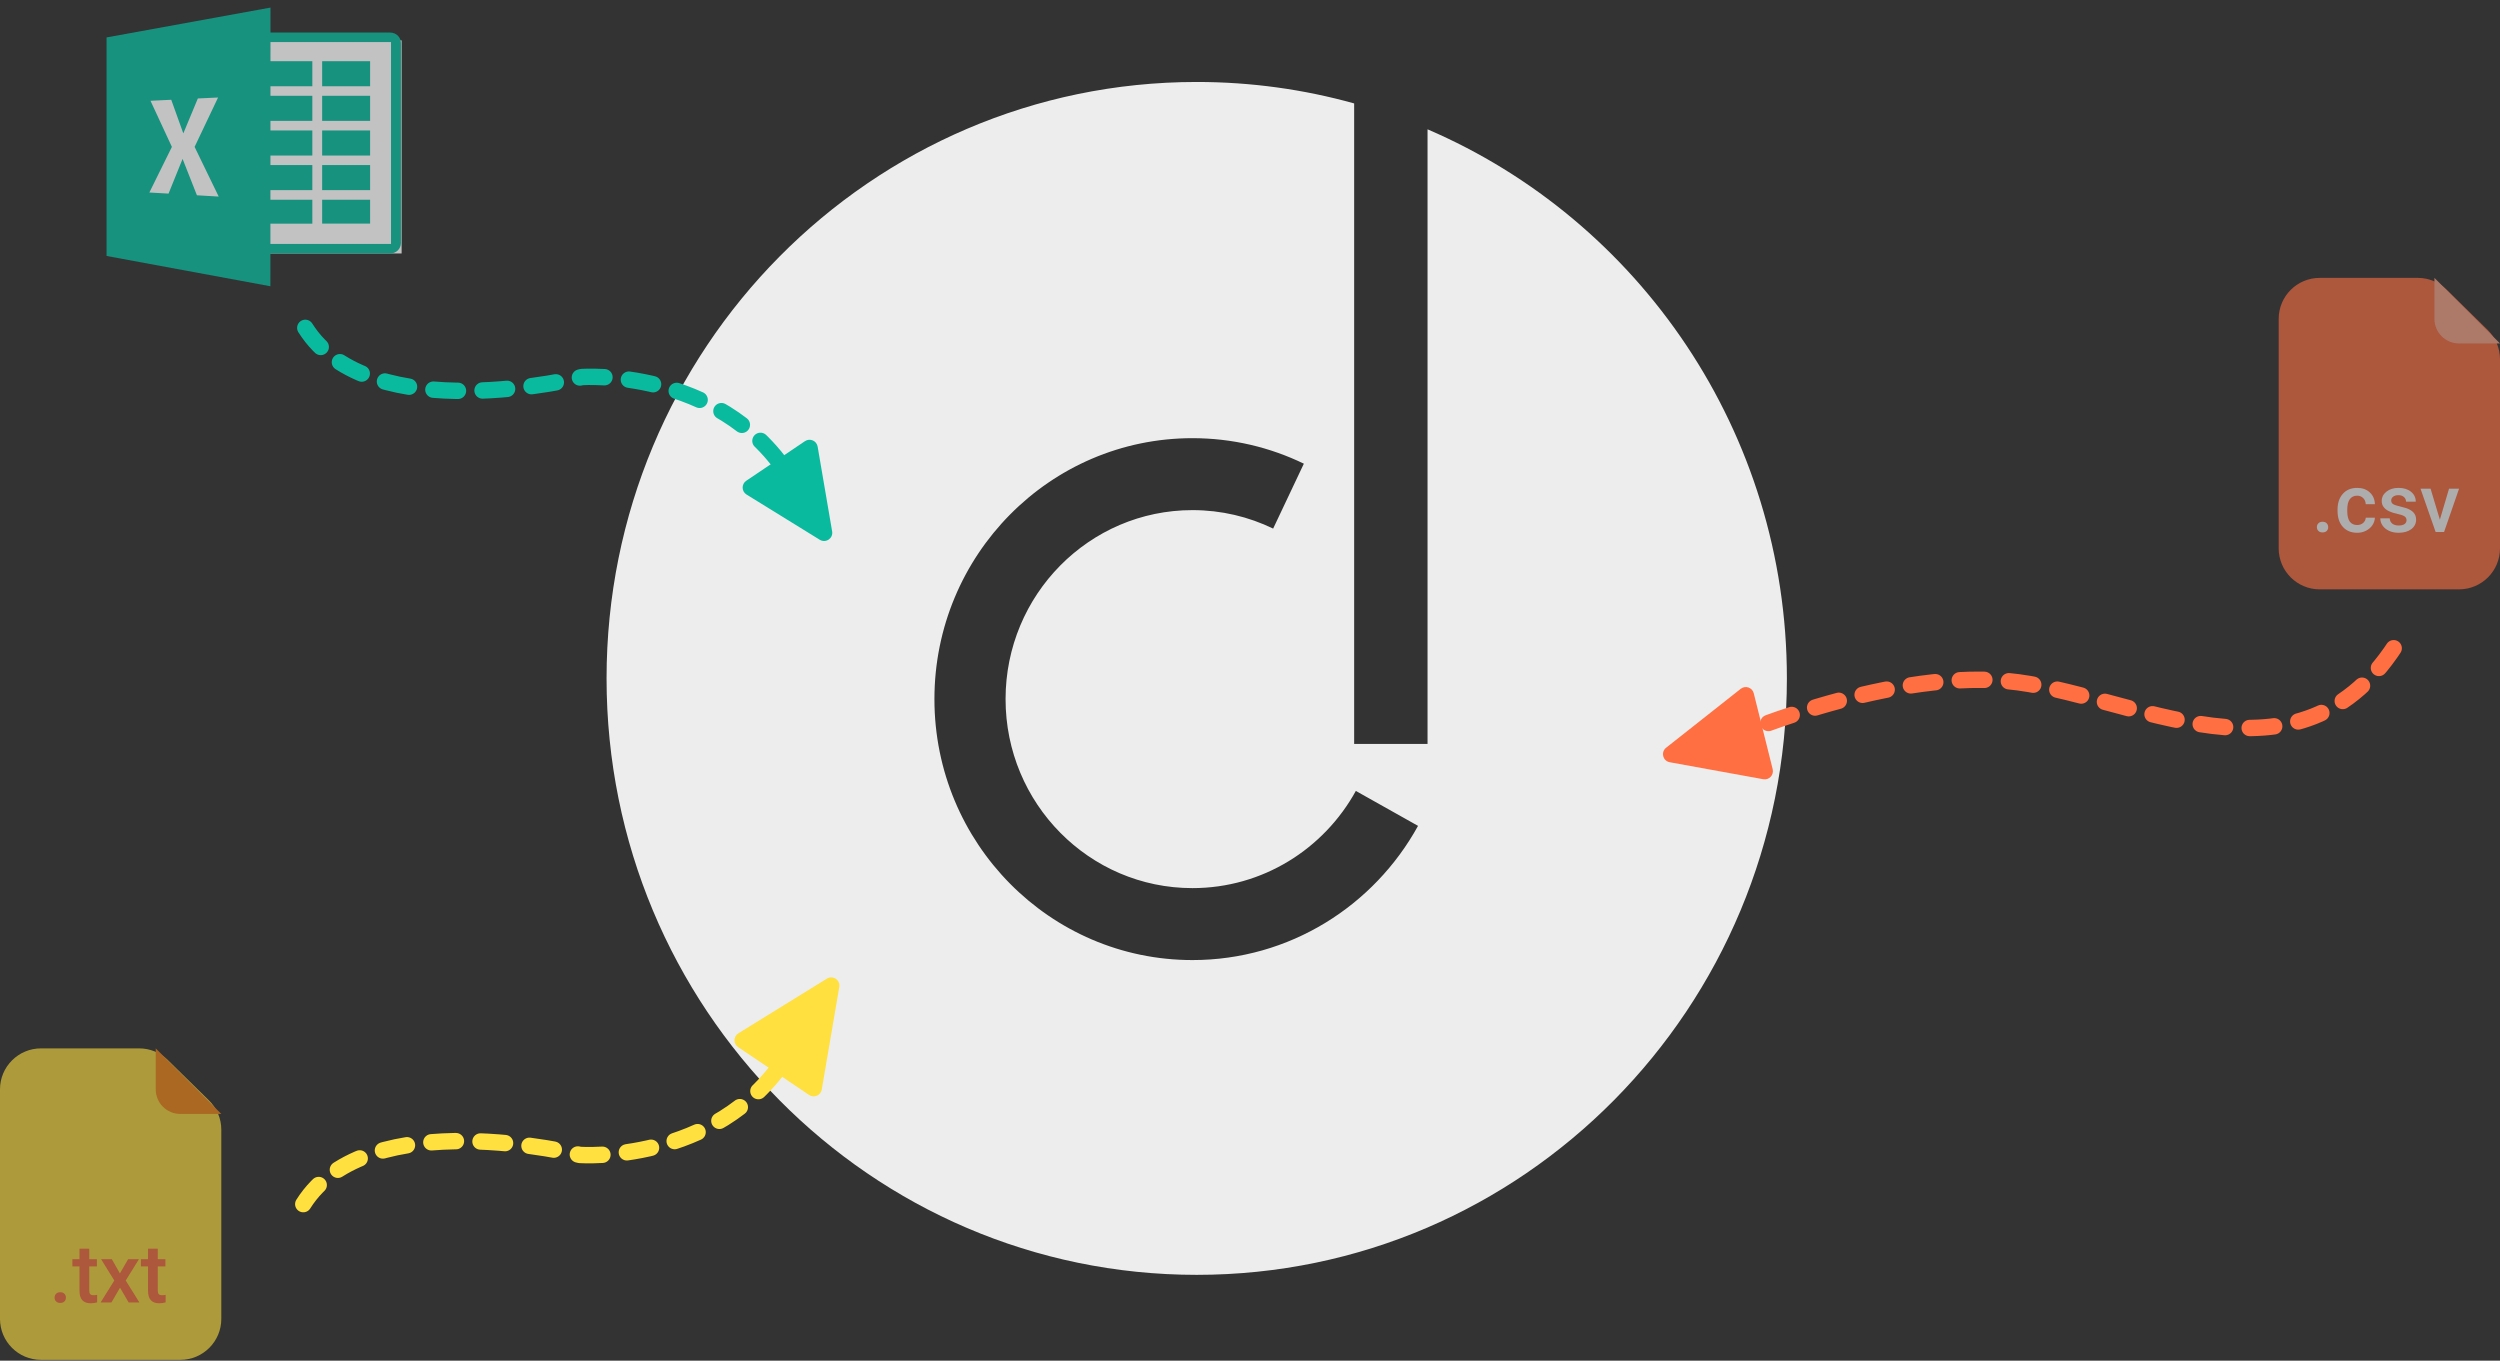
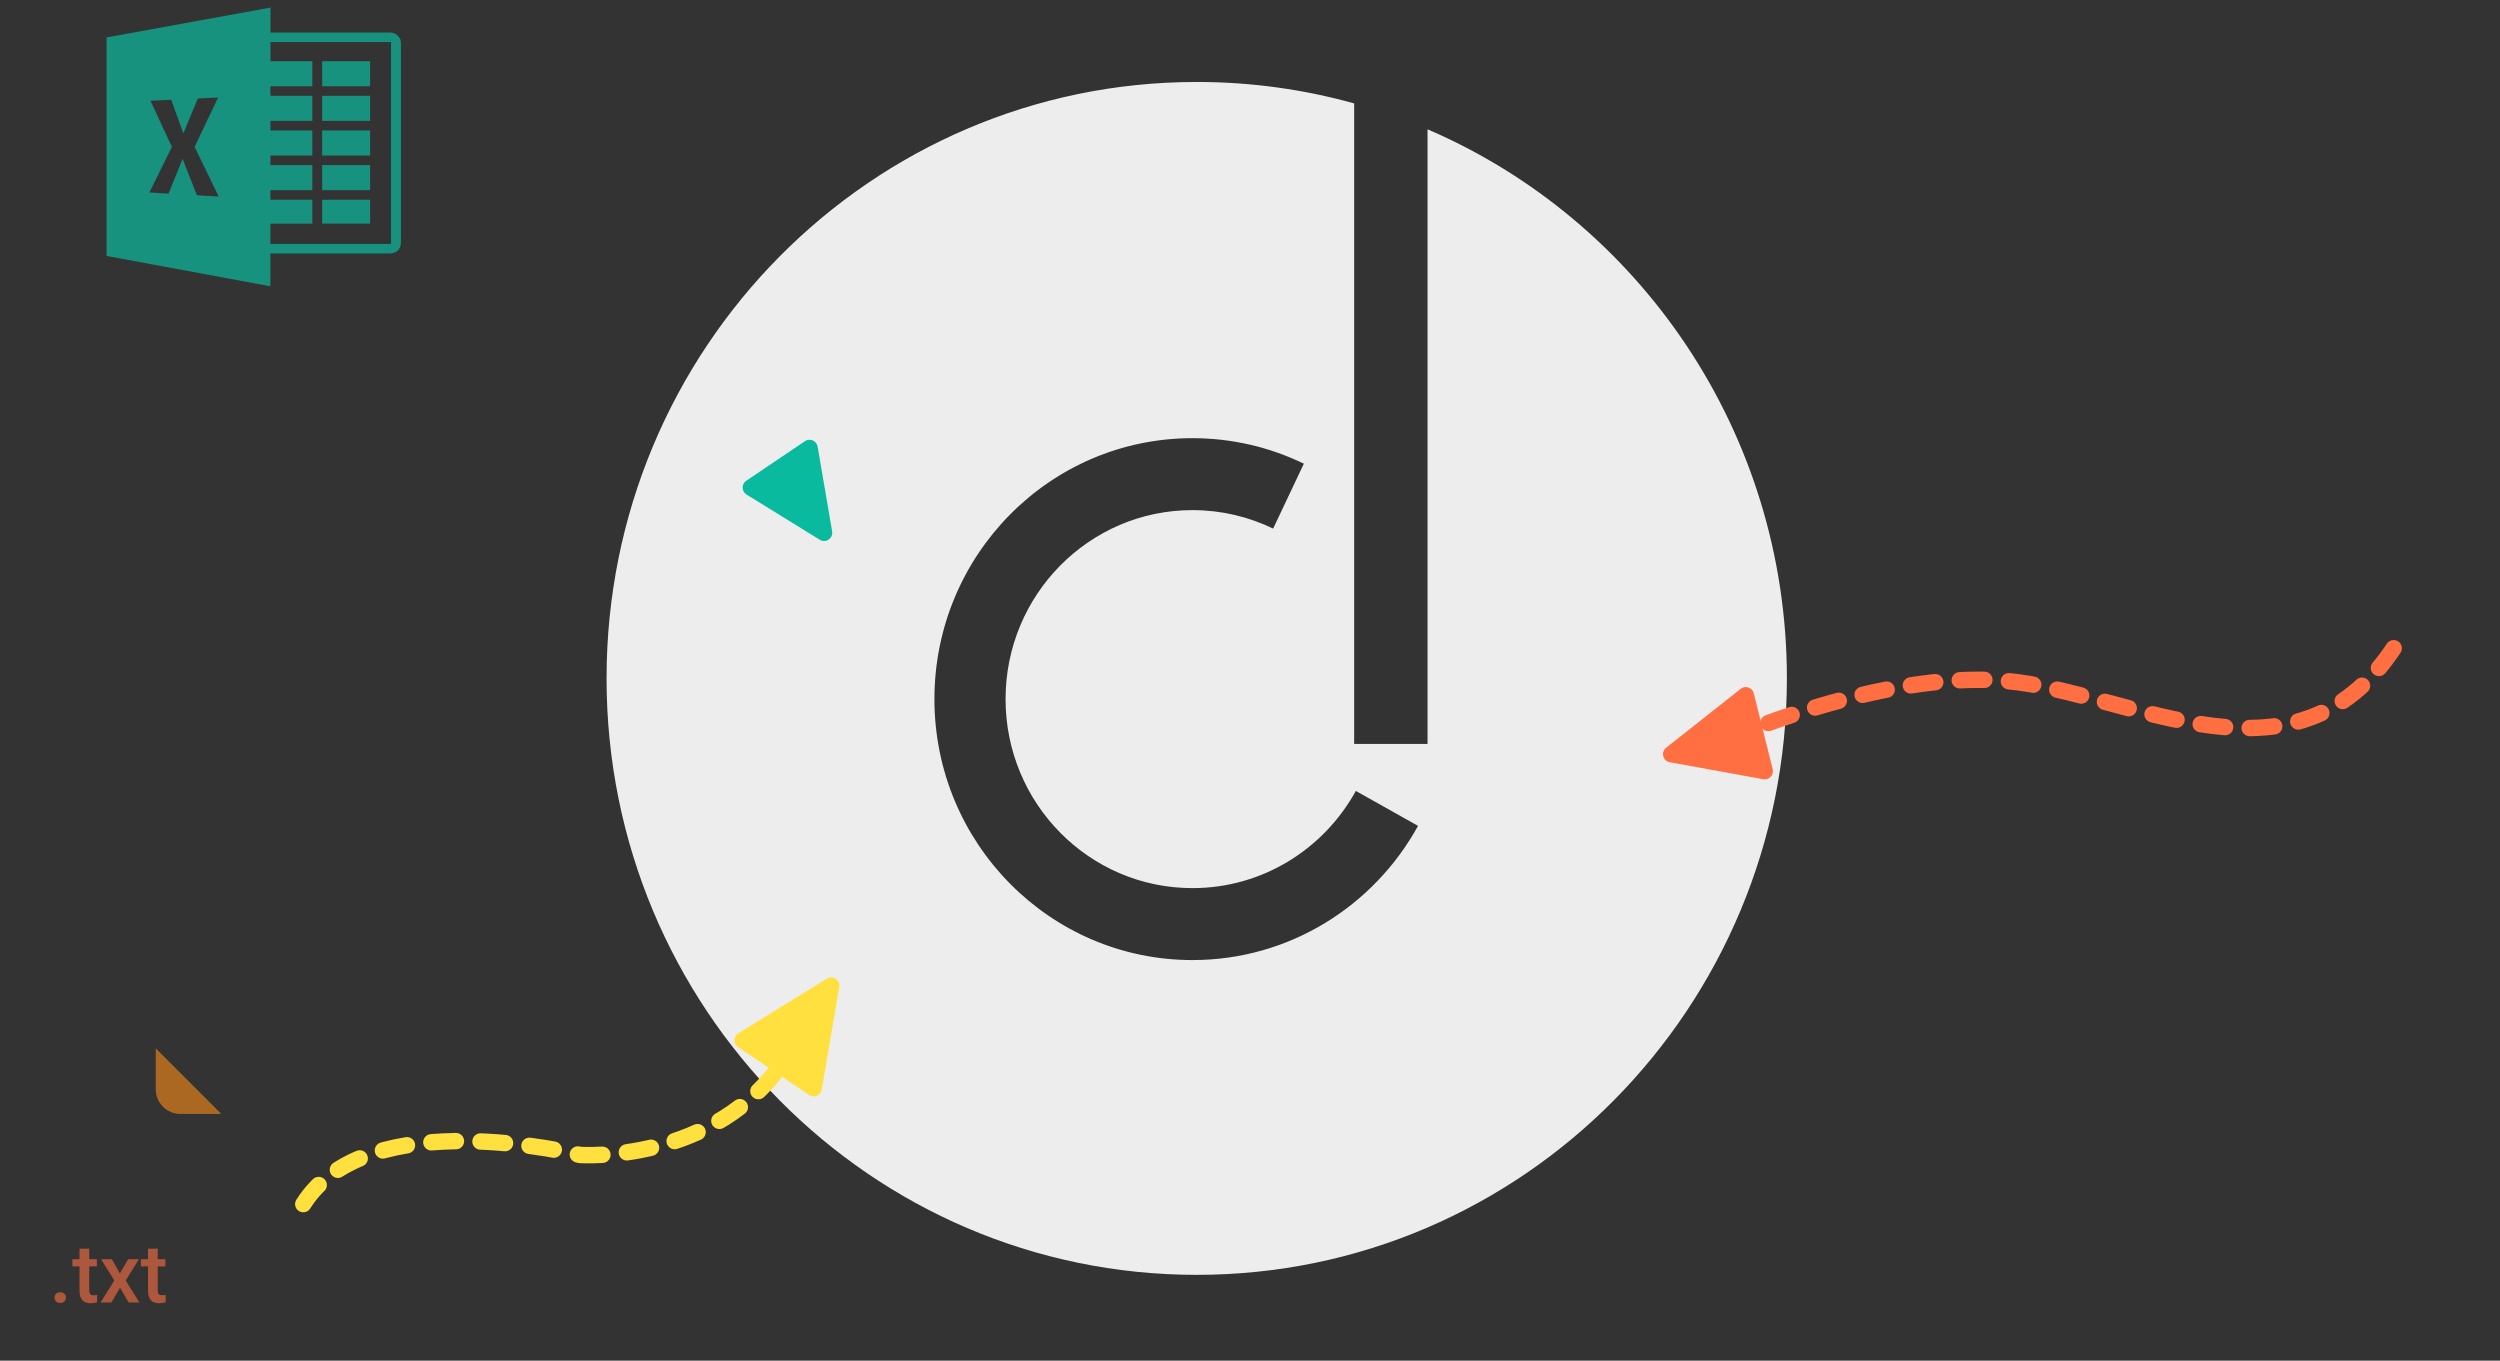
<svg xmlns="http://www.w3.org/2000/svg" width="305" height="166" viewBox="0 0 305 166" fill="none">
  <rect x="0" y="0" width="305" height="166" fill="#333333" stroke="none" />
  <path fill-rule="evenodd" clip-rule="evenodd" d="M159.07 56.57C154.956 54.575 150.346 53.457 145.478 53.457C128.093 53.457 114 67.71 114 85.293C114 102.875 128.093 117.128 145.478 117.128C157.314 117.128 167.624 110.521 173 100.756L165.412 96.493C161.518 103.566 154.051 108.35 145.478 108.35C132.886 108.35 122.679 98.027 122.679 85.293C122.679 72.558 132.886 62.235 145.478 62.235C149.004 62.235 152.343 63.044 155.323 64.489L159.07 56.57ZM174.16 15.776V90.759H165.207V12.618C159.092 10.912 152.651 10 146 10C106.236 10 74 42.578 74 82.766C74 122.953 106.236 155.532 146 155.532C185.764 155.532 218 122.953 218 82.766C218 52.678 199.931 26.855 174.16 15.776Z" fill="#EDEDED" />
-   <path d="M37.247 40C45.118 52.5 71 45.999 71 45.999C71 45.999 87.55 44.83 96.085 57.805" stroke="#0ABA9F" stroke-width="2" stroke-linecap="round" stroke-linejoin="round" stroke-dasharray="3" />
  <g opacity="0.7">
-     <rect x="15" y="4.924" width="34" height="26" fill="white" />
    <path fill-rule="evenodd" clip-rule="evenodd" d="M32.05 5.132V3.973H47.606C48.328 3.973 48.913 4.541 48.913 5.241V29.655C48.913 30.356 48.328 30.924 47.606 30.924H32.05V29.759H47.706V5.132H32.05ZM38.104 7.464H32.254V10.523H38.104V7.464ZM38.104 11.689H32.254V14.747H38.104V11.689ZM38.104 15.914H32.254V18.972H38.104V15.914ZM38.104 20.139H32.254V23.197H38.104V20.139ZM32.254 24.369H38.104V27.288H32.254V24.369ZM39.304 24.369H45.154V27.282H39.304V24.369ZM39.304 20.139H45.154V23.197H39.304V20.139ZM39.304 15.914H45.154V18.972H39.304V15.914ZM39.304 11.689H45.154V14.747H39.304V11.689ZM39.304 7.464H45.154V10.523H39.304V7.464Z" fill="#0ABA9F" />
    <path fill-rule="evenodd" clip-rule="evenodd" d="M13 4.565L33 0.924L32.988 34.924L13 31.228V4.565ZM23.742 17.921L26.605 11.896L24.138 12.012L22.365 16.272L20.892 12.172L18.359 12.294L20.97 17.921L18.222 23.486L20.563 23.621L22.275 19.386L24.024 23.824L26.683 23.983L23.742 17.921Z" fill="#0ABA9F" />
  </g>
  <path fill-rule="evenodd" clip-rule="evenodd" d="M99.751 54.482C99.629 53.767 98.808 53.416 98.206 53.822L91.043 58.654C90.441 59.06 90.459 59.952 91.076 60.334L100.01 65.851C100.742 66.304 101.666 65.681 101.521 64.832L99.751 54.482Z" fill="#0ABA9F" />
  <path d="M37 146.902C44.871 134.402 70.753 140.904 70.753 140.904C70.753 140.904 87.303 142.072 95.838 129.097" stroke="#FFE03F" stroke-width="2" stroke-linecap="round" stroke-linejoin="round" stroke-dasharray="3" />
  <path fill-rule="evenodd" clip-rule="evenodd" d="M100.253 132.925C100.13 133.641 99.31 133.992 98.708 133.585L90.047 127.744C89.445 127.337 89.463 126.445 90.081 126.064L100.881 119.393C101.613 118.94 102.537 119.564 102.392 120.412L100.253 132.925Z" fill="#FFE03F" />
  <g opacity="0.6" clip-path="url(#clip0)">
-     <path fill-rule="evenodd" clip-rule="evenodd" d="M0 132.902C0 130.141 2.239 127.902 5 127.902H16.979C18.289 127.902 19.546 128.416 20.481 129.333L25.502 134.26C26.46 135.2 27 136.486 27 137.829V160.902C27 163.664 24.761 165.902 22 165.902H5C2.239 165.902 0 163.664 0 160.902L0 132.902Z" fill="#FFE03F" />
    <path fill-rule="evenodd" clip-rule="evenodd" d="M19 127.902L27 135.902H22C20.343 135.902 19 134.559 19 132.902V127.902Z" fill="#FA8C18" />
    <path d="M7.348 157.652C7.569 157.652 7.74 157.716 7.86 157.843C7.981 157.966 8.041 158.123 8.041 158.312C8.041 158.497 7.981 158.652 7.86 158.775C7.74 158.896 7.569 158.956 7.348 158.956C7.136 158.956 6.968 158.896 6.845 158.775C6.721 158.655 6.659 158.5 6.659 158.312C6.659 158.123 6.719 157.966 6.84 157.843C6.96 157.716 7.13 157.652 7.348 157.652ZM10.888 152.335V153.619H11.82V154.498H10.888V157.447C10.888 157.649 10.927 157.796 11.005 157.887C11.086 157.975 11.229 158.019 11.435 158.019C11.571 158.019 11.71 158.002 11.85 157.97V158.888C11.579 158.963 11.319 159 11.068 159C10.157 159 9.701 158.497 9.701 157.491V154.498H8.832V153.619H9.701V152.335H10.888ZM14.628 155.357L15.634 153.619H16.952L15.336 156.222L17.006 158.902H15.697L14.643 157.096L13.593 158.902H12.274L13.944 156.222L12.333 153.619H13.642L14.628 155.357ZM19.247 152.335V153.619H20.18V154.498H19.247V157.447C19.247 157.649 19.286 157.796 19.364 157.887C19.446 157.975 19.589 158.019 19.794 158.019C19.931 158.019 20.069 158.002 20.209 157.97V158.888C19.939 158.963 19.678 159 19.428 159C18.516 159 18.061 158.497 18.061 157.491V154.498H17.191V153.619H18.061V152.335H19.247Z" fill="#FF6F42" />
  </g>
  <path fill-rule="evenodd" clip-rule="evenodd" d="M212.368 84.036C212.938 83.586 213.783 83.874 213.958 84.579L216.267 93.839C216.443 94.544 215.833 95.195 215.118 95.065L203.708 92.992C202.861 92.838 202.591 91.757 203.267 91.223L212.368 84.036Z" fill="#FF6F42" />
  <g opacity="0.6" clip-path="url(#clip1)">
    <path fill-rule="evenodd" clip-rule="evenodd" d="M278 38.902C278 36.141 280.239 33.902 283 33.902H294.979C296.289 33.902 297.546 34.416 298.481 35.333L303.502 40.26C304.46 41.2 305 42.486 305 43.828V66.902C305 69.664 302.761 71.902 300 71.902H283C280.239 71.902 278 69.664 278 66.902L278 38.902Z" fill="#FF6F42" />
    <path fill-rule="evenodd" clip-rule="evenodd" d="M297 33.902L305 41.902H300C298.343 41.902 297 40.559 297 38.902V33.902Z" fill="#FFA98E" />
    <path d="M283.348 63.652C283.569 63.652 283.74 63.716 283.86 63.843C283.981 63.967 284.041 64.123 284.041 64.311C284.041 64.497 283.981 64.652 283.86 64.775C283.74 64.896 283.569 64.956 283.348 64.956C283.136 64.956 282.968 64.896 282.845 64.775C282.721 64.655 282.659 64.5 282.659 64.311C282.659 64.123 282.719 63.967 282.84 63.843C282.96 63.716 283.13 63.652 283.348 63.652ZM287.571 64.053C287.868 64.053 288.113 63.967 288.309 63.794C288.504 63.621 288.608 63.408 288.621 63.154H289.739C289.726 63.483 289.624 63.791 289.432 64.077C289.24 64.36 288.979 64.585 288.65 64.751C288.322 64.917 287.967 65 287.586 65C286.847 65 286.261 64.761 285.828 64.282C285.395 63.804 285.179 63.143 285.179 62.3V62.178C285.179 61.374 285.394 60.731 285.823 60.249C286.253 59.764 286.839 59.522 287.581 59.522C288.209 59.522 288.72 59.705 289.114 60.073C289.511 60.438 289.72 60.918 289.739 61.514H288.621C288.608 61.211 288.504 60.962 288.309 60.767C288.117 60.571 287.871 60.474 287.571 60.474C287.187 60.474 286.891 60.614 286.683 60.894C286.474 61.17 286.368 61.592 286.365 62.158V62.349C286.365 62.922 286.468 63.35 286.673 63.633C286.881 63.913 287.181 64.053 287.571 64.053ZM293.597 63.467C293.597 63.255 293.509 63.094 293.333 62.983C293.16 62.873 292.872 62.775 292.469 62.69C292.065 62.606 291.728 62.498 291.458 62.368C290.866 62.082 290.569 61.667 290.569 61.123C290.569 60.667 290.761 60.286 291.146 59.98C291.53 59.675 292.018 59.522 292.61 59.522C293.242 59.522 293.751 59.678 294.139 59.99C294.529 60.303 294.725 60.708 294.725 61.206H293.538C293.538 60.978 293.453 60.789 293.284 60.64C293.115 60.487 292.89 60.41 292.61 60.41C292.35 60.41 292.137 60.47 291.971 60.591C291.808 60.711 291.727 60.872 291.727 61.074C291.727 61.257 291.803 61.398 291.956 61.499C292.109 61.6 292.418 61.703 292.884 61.807C293.349 61.908 293.714 62.03 293.978 62.173C294.244 62.313 294.441 62.482 294.568 62.681C294.699 62.879 294.764 63.12 294.764 63.403C294.764 63.879 294.567 64.264 294.173 64.561C293.779 64.853 293.263 65 292.625 65C292.192 65 291.806 64.922 291.468 64.766C291.129 64.609 290.866 64.394 290.677 64.121C290.488 63.848 290.394 63.553 290.394 63.237H291.546C291.562 63.517 291.668 63.734 291.863 63.887C292.059 64.037 292.317 64.111 292.64 64.111C292.952 64.111 293.19 64.053 293.353 63.935C293.515 63.815 293.597 63.659 293.597 63.467ZM297.664 63.398L298.782 59.619H300.008L298.177 64.902H297.146L295.301 59.619H296.531L297.664 63.398Z" fill="white" />
  </g>
  <path d="M210.169 90.402C210.169 90.402 229.518 81.715 244.759 83.076C260 84.438 280.564 98.017 292.782 77.911" stroke="#FF6F42" stroke-width="2" stroke-linecap="round" stroke-linejoin="round" stroke-dasharray="3" />
  <defs>
    <clipPath id="clip0">
      <rect width="27" height="38" fill="white" transform="translate(0 127.902)" />
    </clipPath>
    <clipPath id="clip1">
-       <rect width="27" height="38" fill="white" transform="translate(278 33.902)" />
-     </clipPath>
+       </clipPath>
  </defs>
</svg>